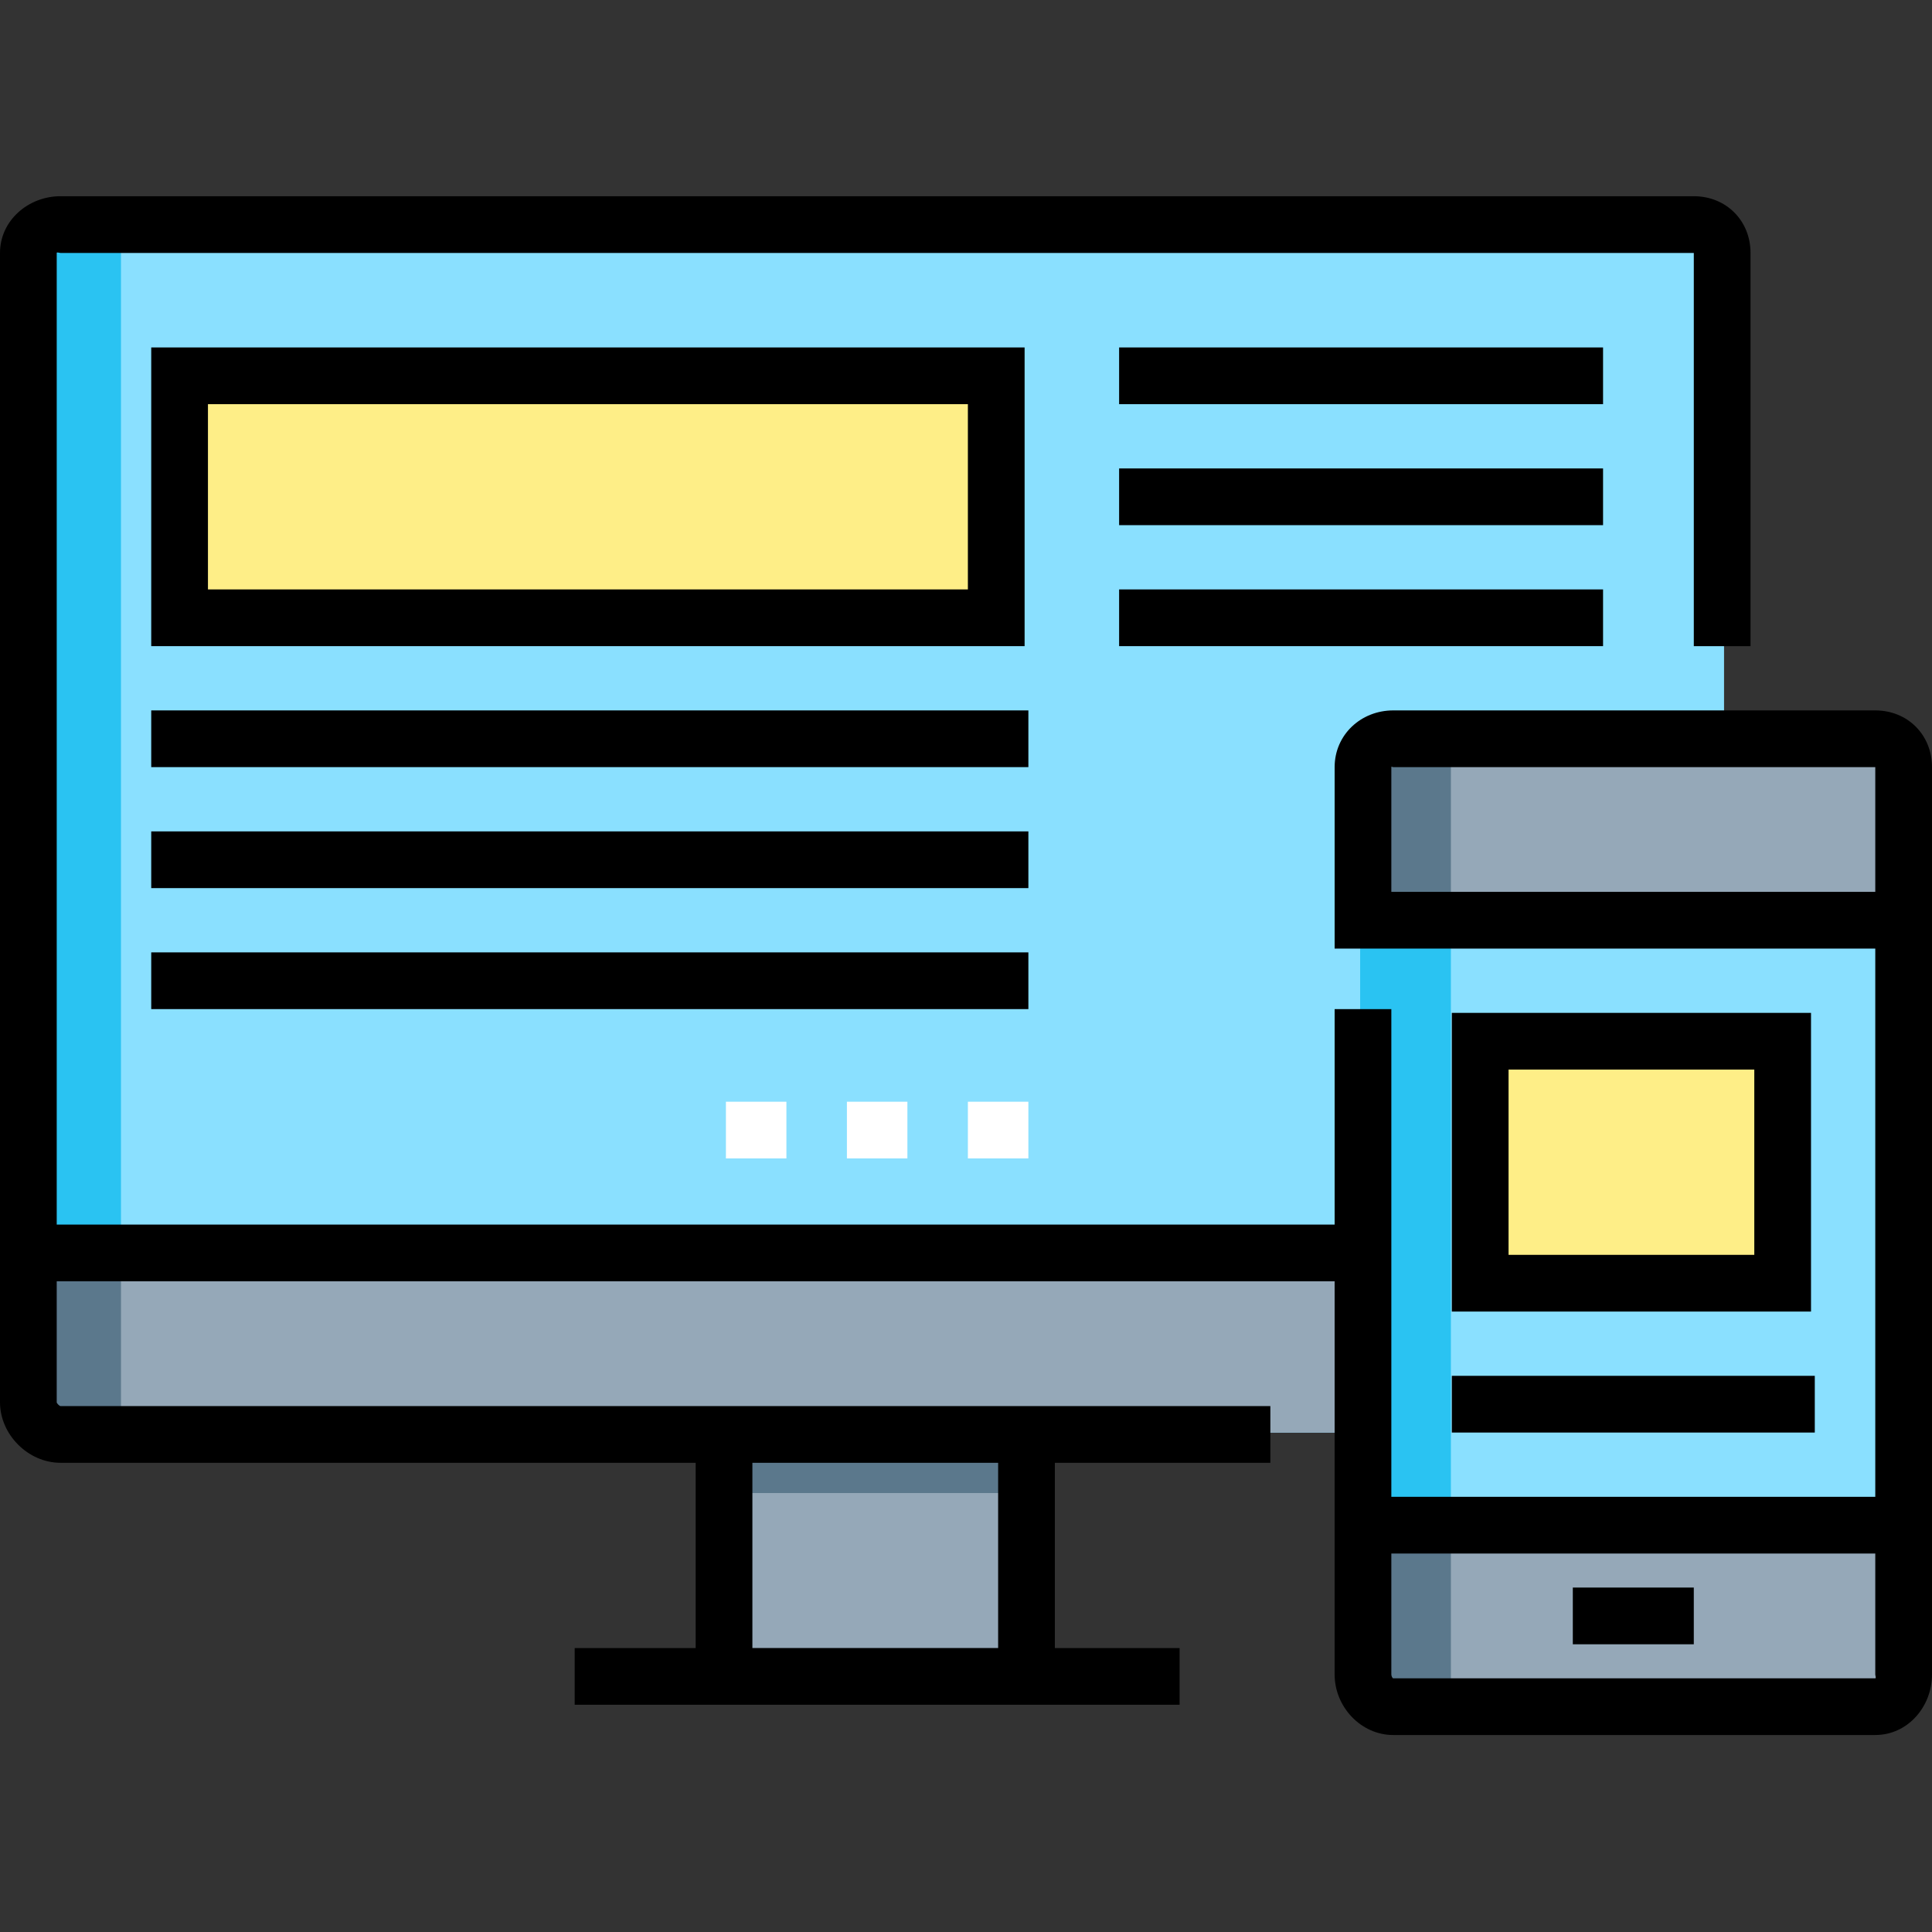
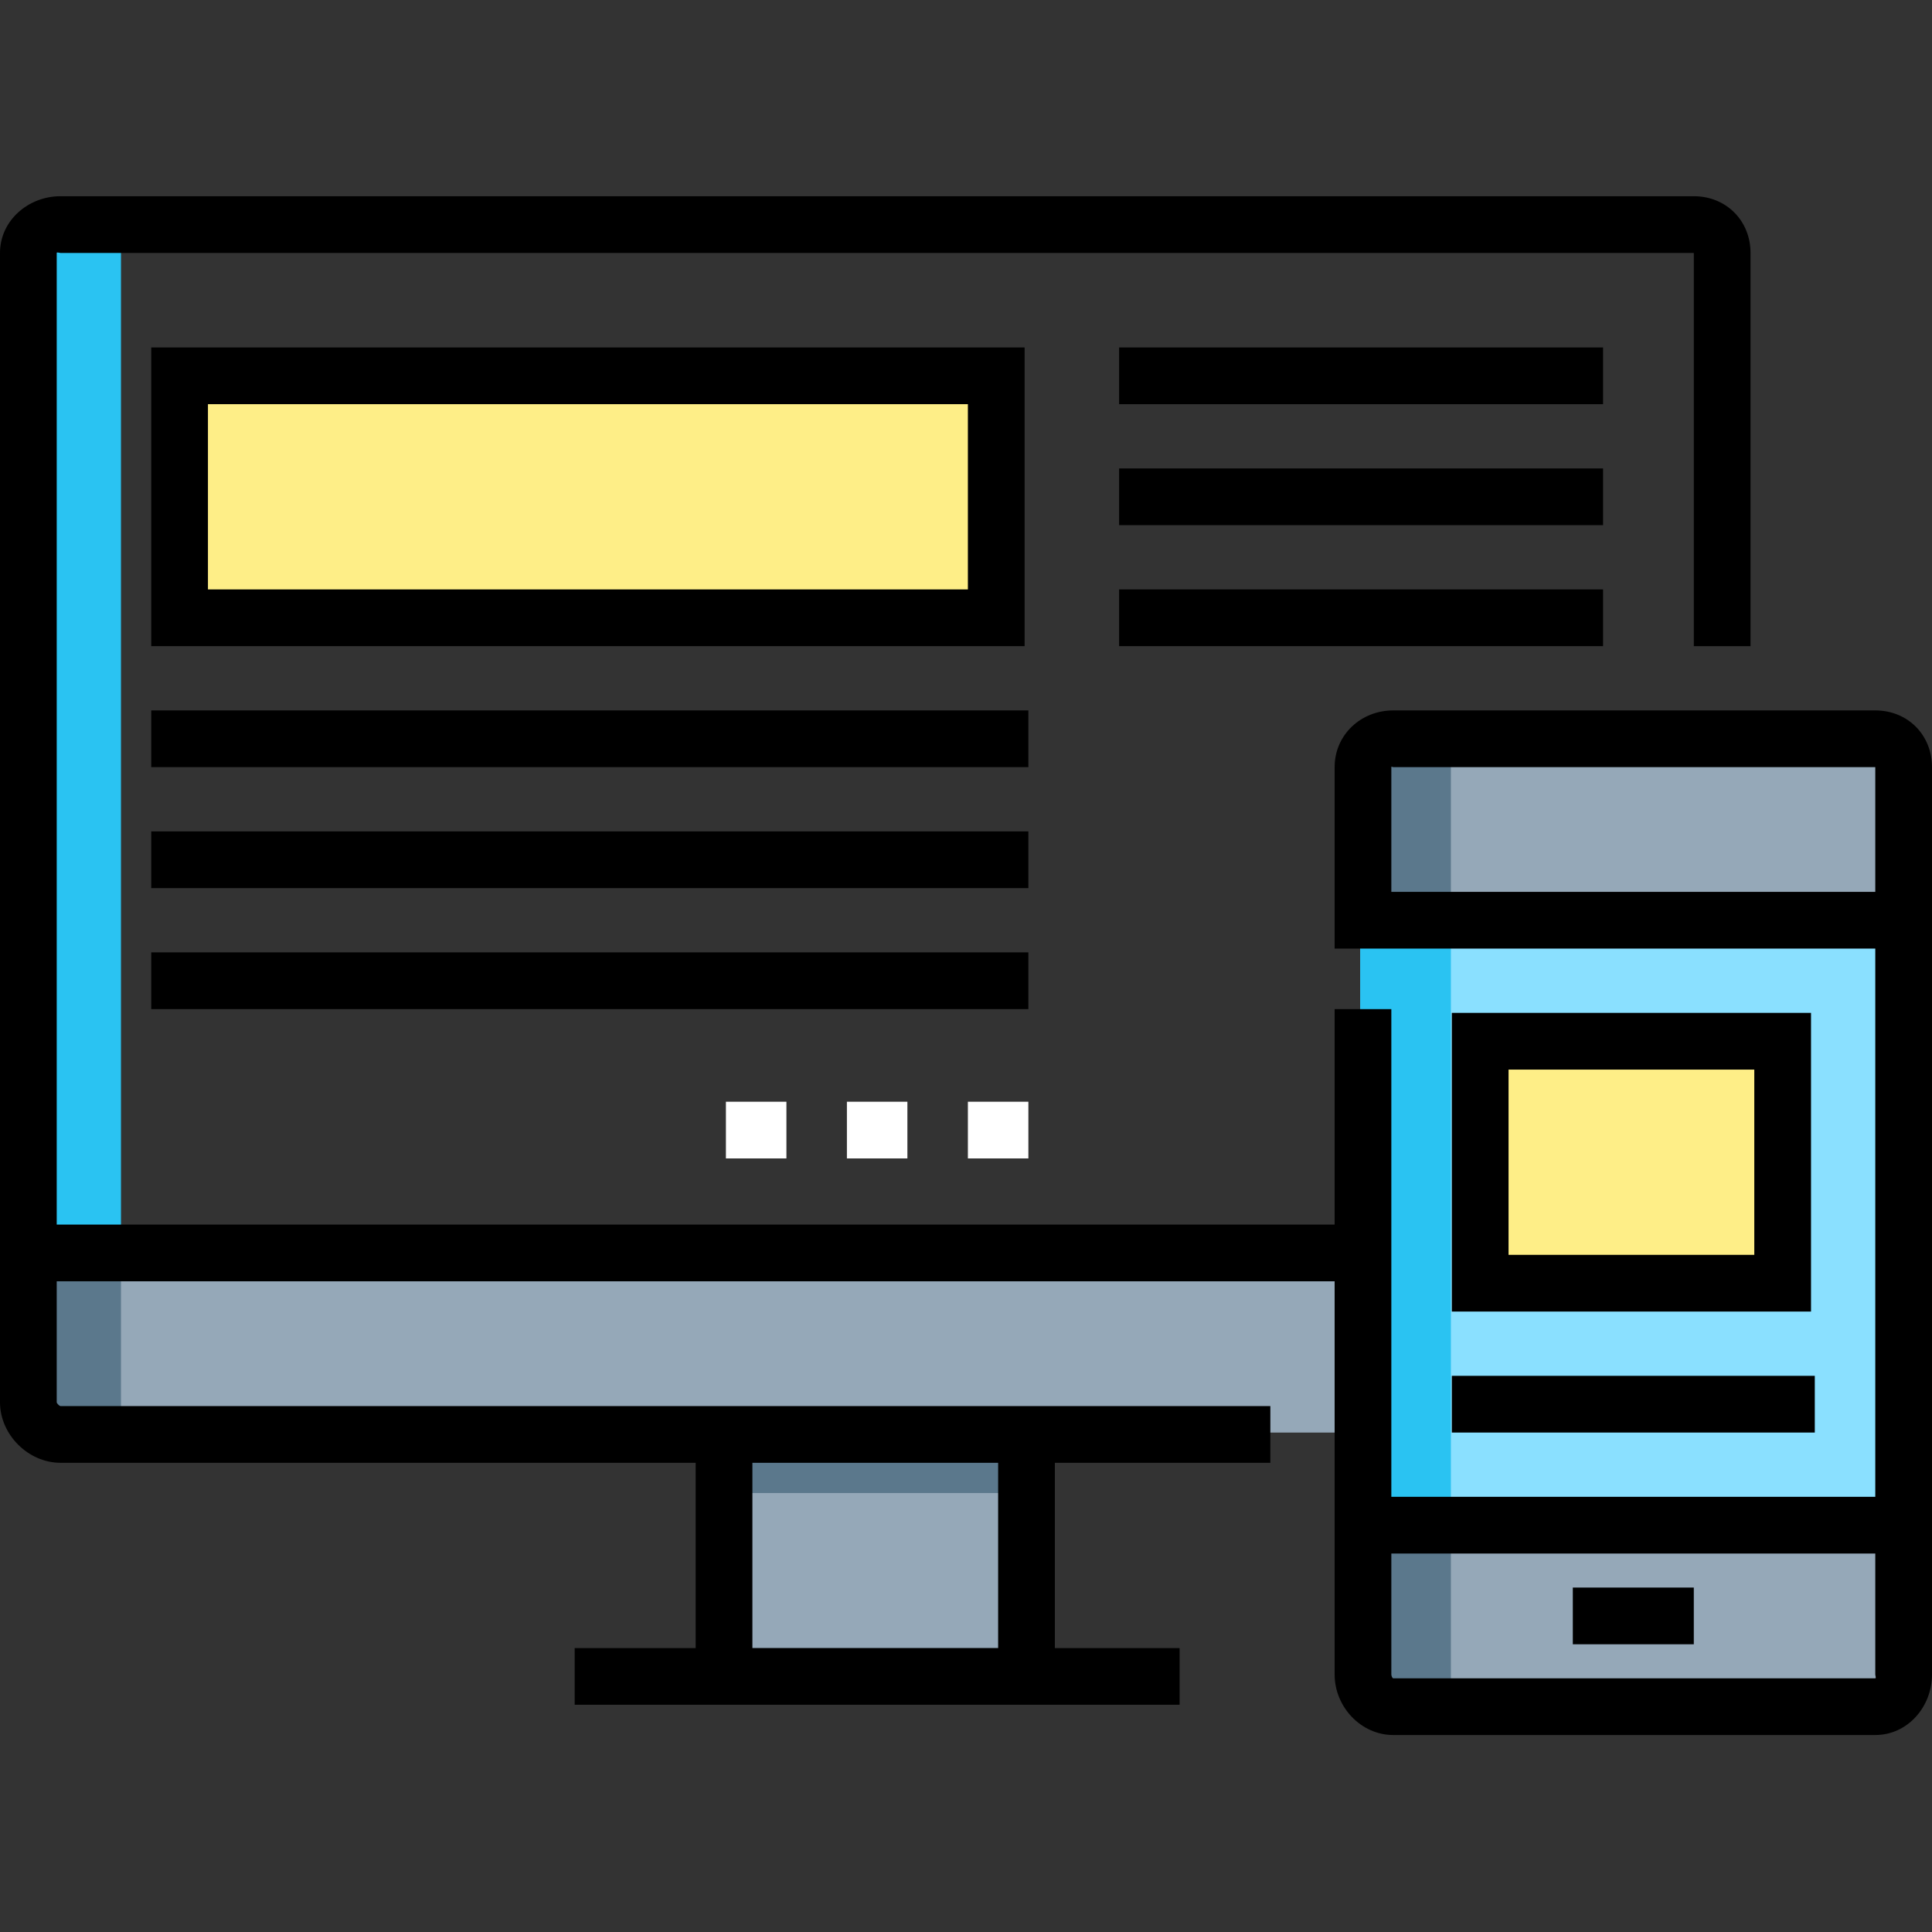
<svg xmlns="http://www.w3.org/2000/svg" height="512pt" viewBox="0 -52 512 512" width="512pt">
  <rect x="0" y="-52" width="512" height="512" fill="#333333" stroke="none" />
  <path d="m192.375 327.641h80.156v64.125h-80.156zm0 0" fill="#95a8b8" />
  <path d="m192.375 327.641h80.156v16.031h-80.156zm0 0" fill="#5b788c" />
-   <path d="m448.875 327.641h-432.844c-4.426 0-8.016-3.59-8.016-8.016v-304.594c0-4.43 3.59-8.016 8.016-8.016h432.844c4.43 0 8.016 3.586 8.016 8.016v304.594c0 4.426-3.586 8.016-8.016 8.016zm0 0" fill="#8ae0ff" />
  <path d="m32.062 7.016v320.625h-16.031c-4.43 0-8.016-3.586-8.016-8.016v-304.594c0-4.43 3.586-8.016 8.016-8.016zm0 0" fill="#2ac3f2" />
  <path d="m456.891 279.547v40.078c0 4.43-3.586 8.016-8.016 8.016h-432.844c-4.43 0-8.016-3.586-8.016-8.016v-40.078zm0 0" fill="#95a8b8" />
  <path d="m32.062 279.547v48.094h-16.031c-4.43 0-8.016-3.586-8.016-8.016v-40.078zm0 0" fill="#5b788c" />
  <g fill="#fff">
    <path d="m192.375 239.969h16.031v15.027h-16.031zm0 0" />
    <path d="m224.438 239.969h16.031v15.027h-16.031zm0 0" />
    <path d="m256.5 239.969h16.031v15.027h-16.031zm0 0" />
  </g>
  <path d="m48.094 47.094h216.422v64.125h-216.422zm0 0" fill="#feee87" />
  <path d="m496.969 399.781h-127.746c-4.43 0-8.016-3.59-8.016-8.016v-240.469c0-4.43 3.586-8.016 8.016-8.016h127.746c4.43 0 8.016 3.586 8.016 8.016v240.469c0 4.426-3.586 8.016-8.016 8.016zm0 0" fill="#8ae0ff" />
  <path d="m384.5 143.281v256.5h-15.531c-4.426 0-8.516-4.09-8.516-8.516v-240.473c0-4.426 4.09-7.512 8.516-7.512zm0 0" fill="#2ac3f2" />
  <path d="m504.234 351.688v39.578c0 4.426-3.086 8.516-7.516 8.516h-127.75c-4.426 0-8.516-4.09-8.516-8.516v-39.578zm0 0" fill="#95a8b8" />
  <path d="m384.5 351.688v48.094h-15.531c-4.426 0-8.516-4.09-8.516-8.516v-39.578zm0 0" fill="#5b788c" />
  <path d="m360.453 191.375v-40.582c0-4.426 4.09-7.512 8.516-7.512h127.75c4.43 0 7.516 3.086 7.516 7.512v40.582zm0 0" fill="#95a8b8" />
  <path d="m384.5 143.281v48.094h-24.047v-40.582c0-4.426 4.09-7.512 8.516-7.512zm0 0" fill="#5b788c" />
  <path d="m392.766 223.438h80.156v64.125h-80.156zm0 0" fill="#feee87" />
  <path d="m40.078 40.078v79.156h231.453v-79.156zm216.422 64.125h-201.391v-49.094h201.391zm0 0" />
  <path d="m40.078 136.266h232.453v15.031h-232.453zm0 0" />
  <path d="m40.078 168.328h232.453v15.031h-232.453zm0 0" />
  <path d="m40.078 200.391h232.453v15.031h-232.453zm0 0" />
  <path d="m296.578 40.078h128.25v15.031h-128.25zm0 0" />
  <path d="m296.578 72.141h128.25v15.031h-128.25zm0 0" />
  <path d="m296.578 104.203h128.25v15.031h-128.25zm0 0" />
  <path d="m416.812 368.719h32.062v15.031h-32.062zm0 0" />
  <path d="m384.75 312.609h96.188v15.031h-96.188zm0 0" />
  <path d="m496.969 136.266h-127.746c-8.566 0-15.531 6.465-15.531 15.031v48.094h143.277v145.281h-128.25v-129.25h-15.027v57.109h-338.66v-257.5c0-.277.723 0 1 0h432.844c.277 0 0-.277 0 0v104.203h15.031v-104.203c0-8.566-6.465-15.031-15.031-15.031h-432.844c-8.562 0-16.031 6.465-16.031 15.031v304.594c0 8.562 7.469 16.031 16.031 16.031h168.328v49.094h-32.062v15.031h160.312v-15.031h-33.062v-49.094h57.109v-15.031h-320.625c-.277 0-1-.727-1-1v-32.062h338.66v104.203c0 8.562 6.965 16.031 15.531 16.031h127.746c8.566 0 15.031-7.469 15.031-16.031v-240.469c0-8.566-6.465-15.031-15.031-15.031zm-232.453 248.484h-65.125v-49.094h65.125zm104.203-200.391v-33.062c0-.277.227 0 .504 0h127.746c.277 0 0-.277 0 0v33.062zm128.25 208.406h-127.746c-.277 0-.504-.727-.504-1v-32.062h128.25v32.062c0 .273.277 1 0 1zm0 0" />
  <path d="m384.75 216.422v79.156h95.188v-79.156zm80.156 64.125h-65.125v-49.094h65.125zm0 0" />
</svg>